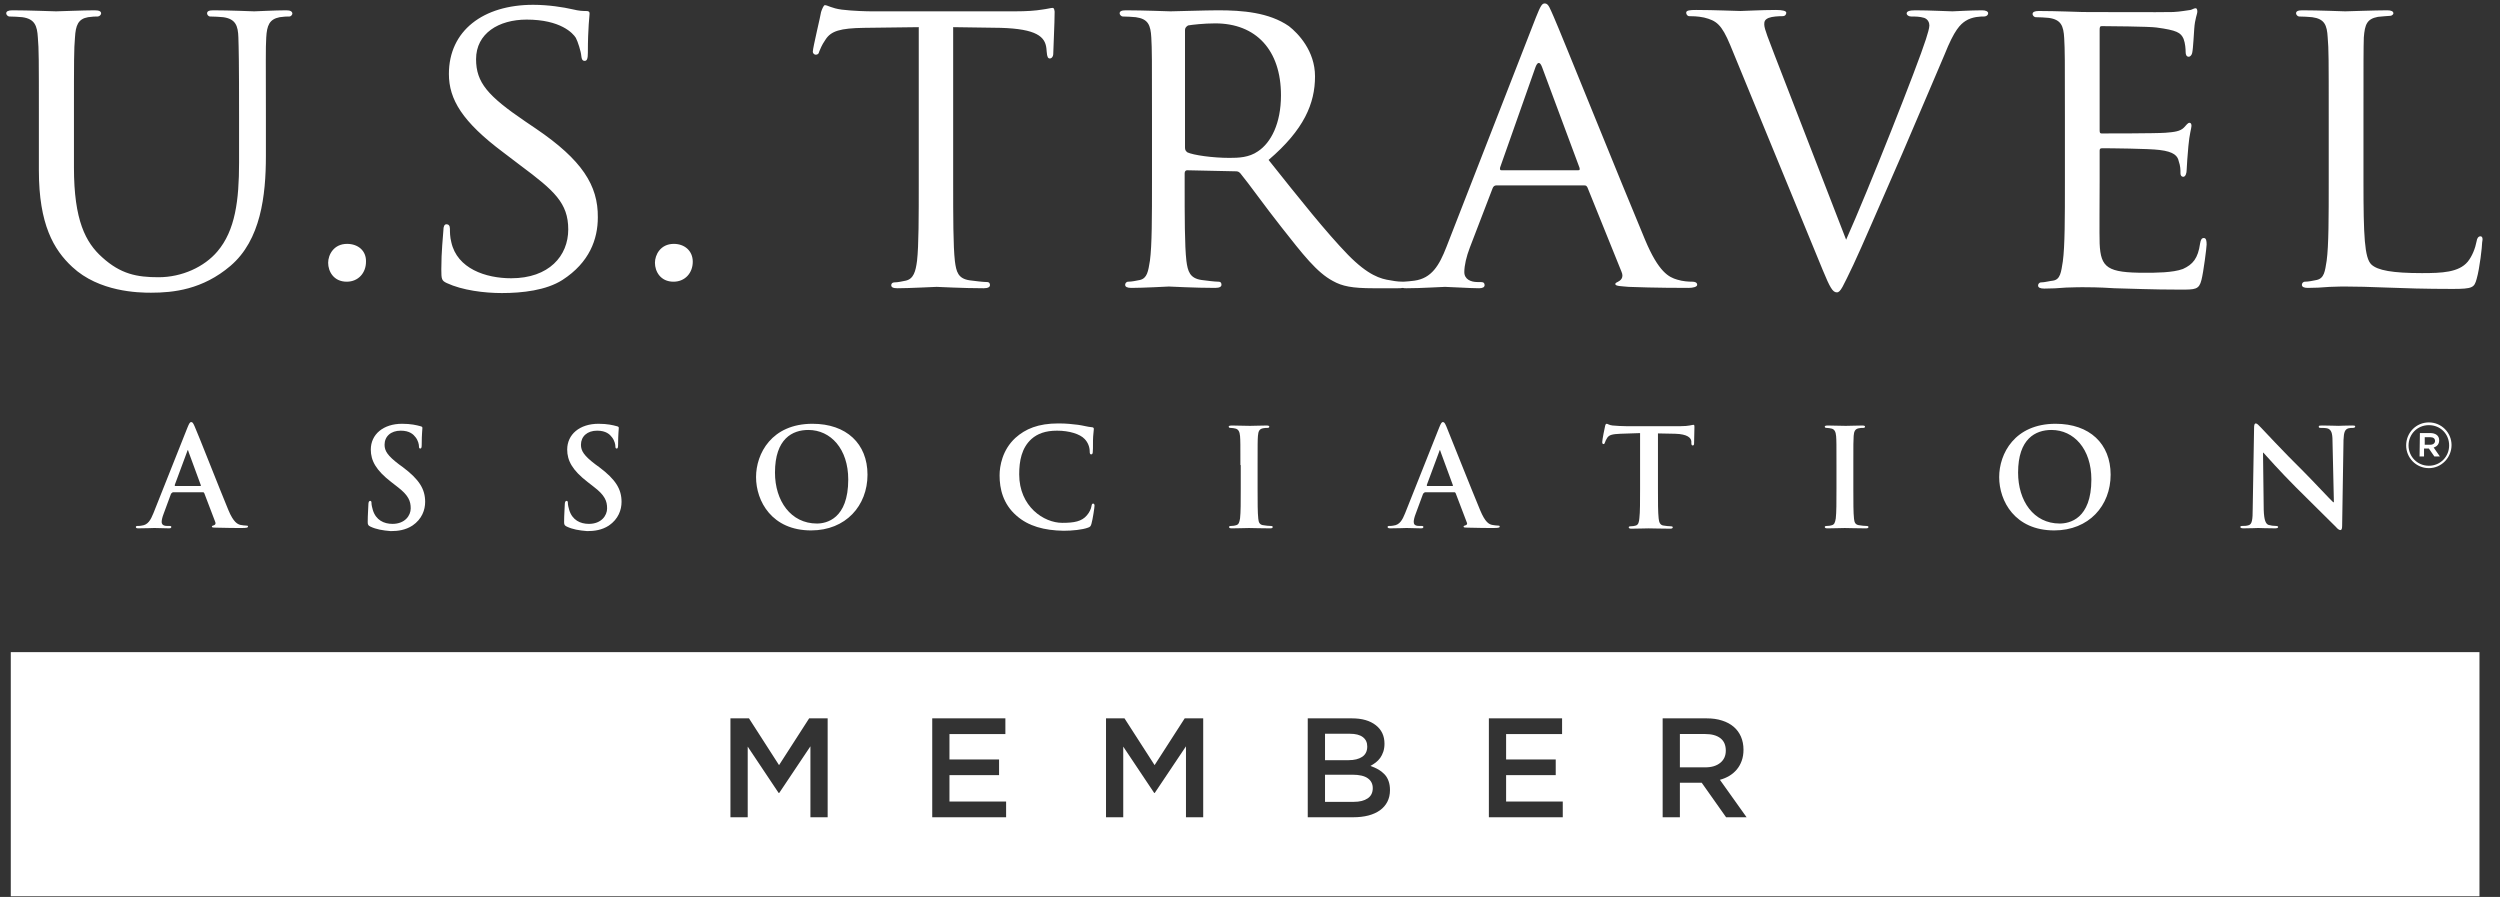
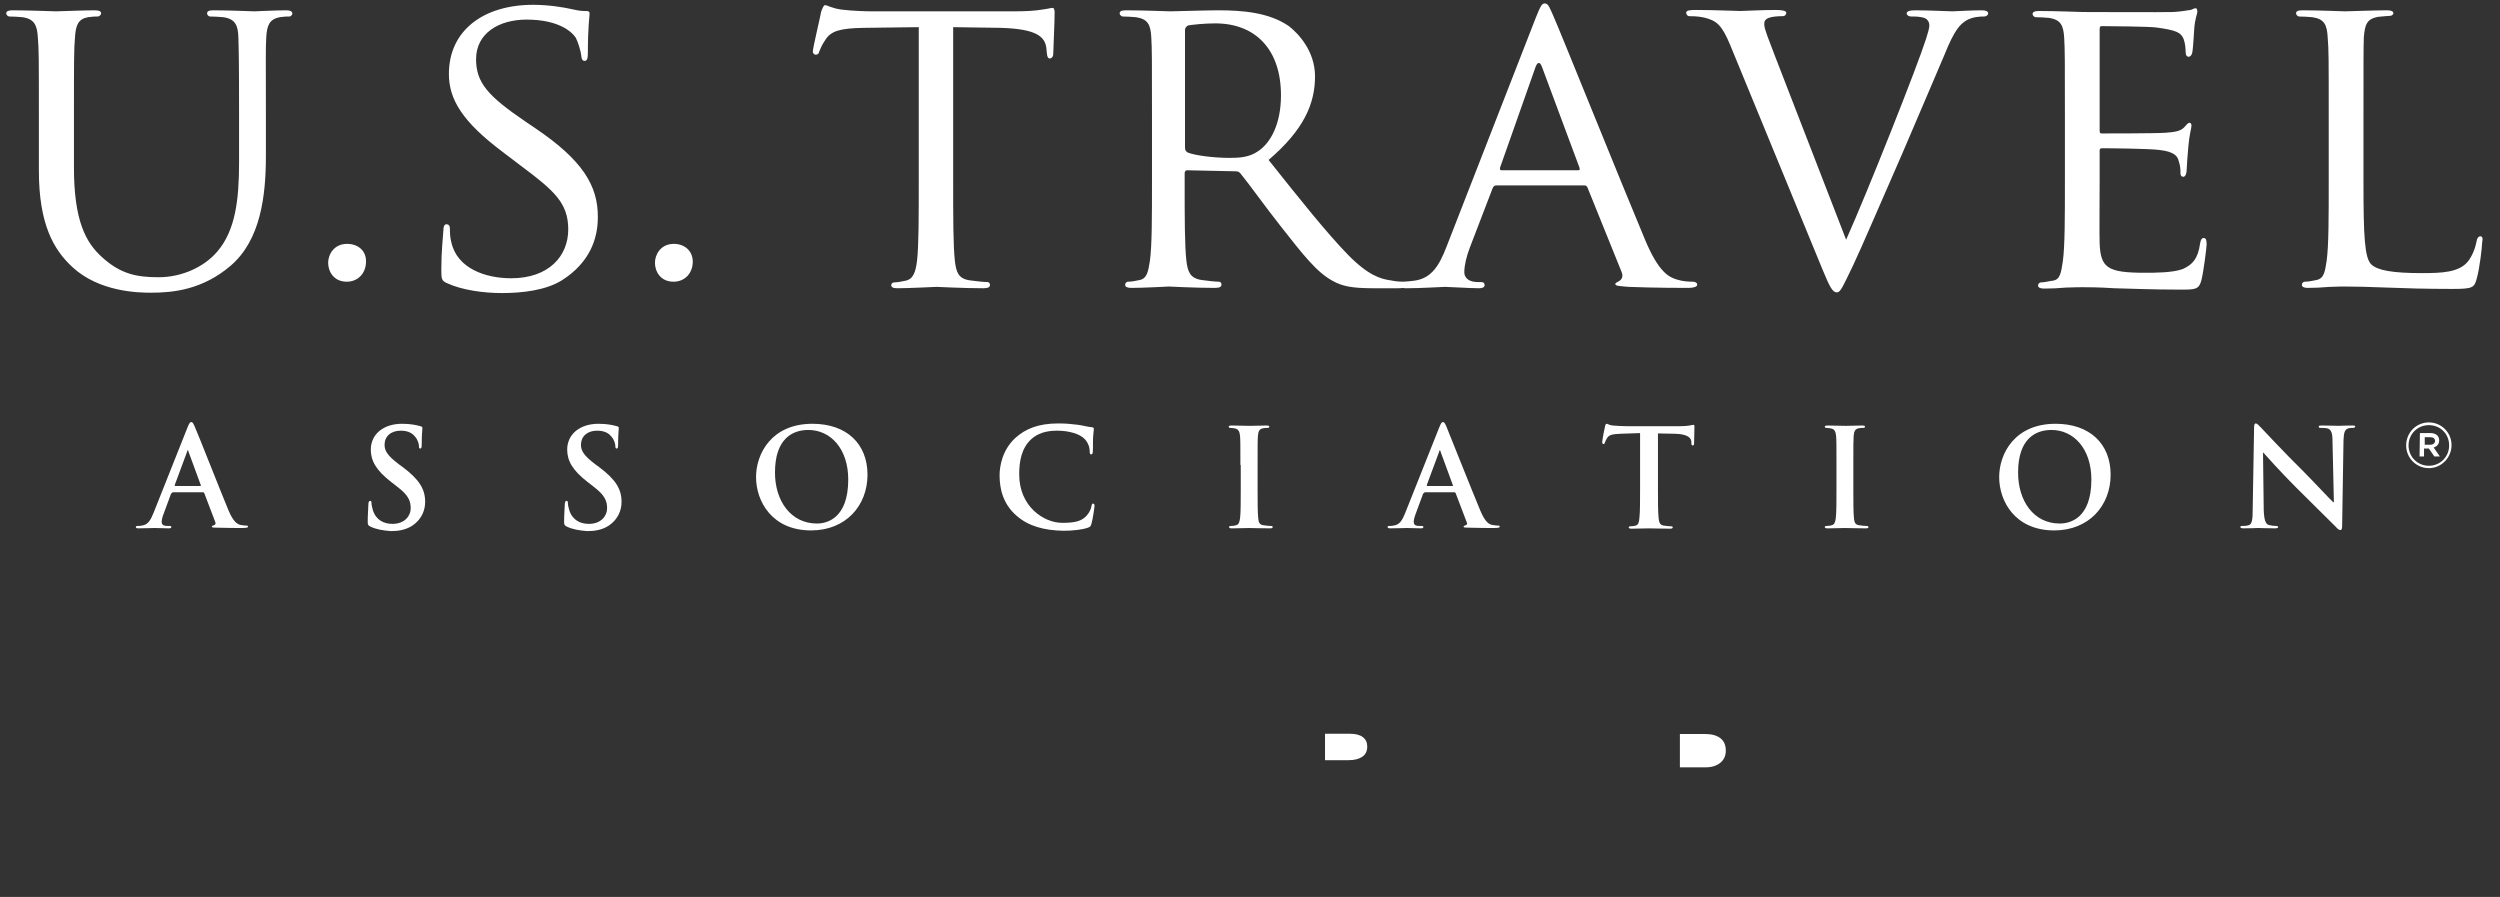
<svg xmlns="http://www.w3.org/2000/svg" width="131" height="47" viewBox="0 0 131 47" fill="none">
  <rect x="0" y="0" width="131" height="47" fill="#333333" stroke="none" />
  <path d="M14.996 0.54C14.402 0.54 13.464 0.594 13.32 0.594C13.212 0.594 12.058 0.54 11.175 0.54C10.941 0.54 10.851 0.594 10.851 0.702C10.851 0.774 10.923 0.865 11.013 0.865C11.193 0.865 11.536 0.883 11.698 0.901C12.347 0.991 12.473 1.351 12.491 1.964C12.509 2.577 12.527 3.118 12.527 6.11V8.525C12.527 10.49 12.329 12.076 11.392 13.175C10.707 13.986 9.535 14.527 8.309 14.527C7.174 14.527 6.327 14.365 5.353 13.482C4.488 12.707 3.875 11.553 3.875 8.777V6.11C3.875 3.118 3.875 2.577 3.929 1.964C3.965 1.333 4.092 0.991 4.614 0.901C4.867 0.865 4.975 0.865 5.119 0.865C5.209 0.865 5.299 0.774 5.299 0.702C5.299 0.594 5.191 0.54 4.957 0.54C4.362 0.54 3.118 0.594 2.938 0.594C2.758 0.594 1.55 0.54 0.649 0.54C0.433 0.54 0.325 0.594 0.325 0.702C0.325 0.774 0.415 0.865 0.487 0.865C0.667 0.865 1.009 0.883 1.172 0.901C1.821 0.991 1.947 1.351 1.983 1.964C2.037 2.577 2.037 3.118 2.037 6.11V8.94C2.037 11.751 2.812 13.085 3.785 13.986C5.191 15.302 7.264 15.338 7.913 15.338C9.084 15.338 10.617 15.176 12.076 13.932C13.663 12.581 13.933 10.255 13.933 8.164V6.11C13.933 3.118 13.915 2.577 13.951 1.964C13.987 1.333 14.113 1.009 14.654 0.901C14.906 0.865 15.014 0.865 15.159 0.865C15.249 0.865 15.321 0.774 15.321 0.702C15.303 0.594 15.213 0.54 14.996 0.54ZM28.082 6.741L27.523 6.362C25.559 5.028 24.946 4.325 24.946 3.1C24.946 1.748 26.136 1.027 27.595 1.027C29.38 1.027 30.029 1.748 30.173 1.982C30.281 2.18 30.443 2.703 30.461 2.937C30.479 3.1 30.515 3.19 30.642 3.19C30.768 3.19 30.804 3.046 30.804 2.757C30.804 1.441 30.894 0.811 30.894 0.72C30.894 0.612 30.858 0.576 30.696 0.576C30.533 0.576 30.371 0.576 29.993 0.486C29.524 0.378 28.731 0.252 27.938 0.252C25.324 0.252 23.522 1.604 23.522 3.875C23.522 5.208 24.225 6.38 26.37 7.984L27.271 8.669C29.037 9.985 29.776 10.634 29.776 12.022C29.776 13.41 28.767 14.581 26.784 14.581C25.451 14.581 23.954 14.076 23.648 12.689C23.576 12.418 23.576 12.148 23.576 11.986C23.576 11.823 23.504 11.751 23.396 11.751C23.288 11.751 23.233 11.86 23.233 12.076C23.215 12.4 23.125 13.157 23.125 14.113C23.125 14.635 23.143 14.707 23.414 14.834C24.225 15.212 25.378 15.356 26.298 15.356C27.379 15.356 28.623 15.212 29.47 14.671C30.894 13.752 31.326 12.526 31.326 11.391C31.345 9.715 30.497 8.381 28.082 6.741ZM18.187 12.779C17.484 12.779 17.195 13.355 17.195 13.77C17.195 14.221 17.484 14.761 18.169 14.761C18.782 14.761 19.178 14.293 19.178 13.716C19.196 13.139 18.764 12.779 18.187 12.779ZM35.31 12.779C34.607 12.779 34.319 13.355 34.319 13.77C34.319 14.221 34.607 14.761 35.292 14.761C35.905 14.761 36.301 14.293 36.301 13.716C36.301 13.139 35.869 12.779 35.31 12.779ZM88.68 14.761C88.482 14.761 88.175 14.743 87.887 14.653C87.454 14.527 86.914 14.275 86.193 12.544C84.967 9.624 81.777 1.694 81.416 0.883C81.218 0.45 81.146 0.18 80.948 0.18C80.803 0.18 80.731 0.288 80.479 0.919L75.793 12.941C75.414 13.914 75.018 14.581 74.116 14.707C73.954 14.725 73.666 14.761 73.54 14.761C73.431 14.761 73.215 14.761 72.855 14.689C72.35 14.617 71.701 14.437 70.638 13.355C69.484 12.166 68.096 10.418 66.474 8.381C68.331 6.795 68.907 5.425 68.907 4.001C68.907 2.667 68.024 1.748 67.537 1.369C66.492 0.648 65.104 0.54 63.825 0.54C63.212 0.54 61.535 0.594 61.337 0.594C61.229 0.594 59.895 0.54 58.994 0.54C58.76 0.54 58.669 0.594 58.669 0.702C58.669 0.774 58.76 0.865 58.832 0.865C59.012 0.865 59.354 0.883 59.517 0.901C60.166 0.991 60.292 1.315 60.328 1.964C60.364 2.577 60.364 3.118 60.364 6.11V9.498C60.364 11.355 60.364 12.869 60.256 13.662C60.166 14.221 60.111 14.581 59.733 14.671C59.553 14.707 59.3 14.761 59.12 14.761C59.012 14.761 58.958 14.851 58.958 14.924C58.958 15.032 59.066 15.086 59.282 15.086C59.895 15.086 61.229 15.014 61.247 15.014C61.337 15.014 62.599 15.086 63.68 15.086C63.915 15.086 64.005 15.014 64.005 14.924C64.005 14.851 63.987 14.761 63.843 14.761C63.662 14.761 63.23 14.707 62.959 14.671C62.346 14.581 62.238 14.221 62.166 13.662C62.076 12.869 62.076 11.373 62.076 9.534V9.084C62.076 8.976 62.13 8.922 62.202 8.922L64.726 8.976C64.87 8.976 64.906 8.994 64.996 9.084C65.429 9.606 66.312 10.85 67.141 11.896C68.276 13.338 68.998 14.275 69.845 14.725C70.331 14.996 70.836 15.104 71.972 15.104H73.215C73.341 15.104 73.431 15.104 73.504 15.086C73.558 15.104 73.63 15.104 73.702 15.104C74.513 15.104 75.504 15.032 75.721 15.032C75.955 15.032 77.036 15.104 77.505 15.104C77.685 15.104 77.793 15.05 77.793 14.942C77.793 14.851 77.757 14.779 77.595 14.779H77.415C77.072 14.779 76.73 14.635 76.73 14.257C76.73 13.914 76.838 13.446 77.018 12.977L78.208 9.877C78.244 9.769 78.316 9.715 78.406 9.715H83.002C83.111 9.715 83.129 9.733 83.183 9.823L84.967 14.239C85.111 14.563 84.895 14.707 84.787 14.761C84.697 14.816 84.643 14.816 84.643 14.888C84.643 14.996 84.967 14.996 85.346 15.032C86.716 15.086 88.194 15.086 88.482 15.086C88.716 15.086 88.932 15.032 88.932 14.924C88.932 14.797 88.806 14.761 88.68 14.761ZM65.915 7.93C65.447 8.255 64.906 8.273 64.419 8.273C63.536 8.273 62.527 8.128 62.22 7.984C62.13 7.912 62.094 7.858 62.094 7.732V1.568C62.094 1.459 62.166 1.387 62.256 1.333C62.455 1.297 63.086 1.225 63.68 1.225C65.807 1.225 67.123 2.613 67.123 4.992C67.123 6.47 66.6 7.48 65.915 7.93ZM82.696 8.922H78.677C78.605 8.922 78.586 8.885 78.605 8.777L80.461 3.514C80.569 3.226 80.695 3.226 80.803 3.514L82.768 8.795C82.786 8.885 82.786 8.922 82.696 8.922ZM55.155 0.414C55.065 0.414 54.884 0.468 54.596 0.504C54.272 0.558 53.821 0.594 53.172 0.594H45.674C45.44 0.594 44.683 0.576 44.106 0.504C43.565 0.432 43.367 0.27 43.223 0.27C43.151 0.27 43.06 0.522 43.024 0.63C43.006 0.793 42.592 2.505 42.592 2.703C42.592 2.811 42.682 2.865 42.736 2.865C42.826 2.865 42.898 2.847 42.934 2.685C43.006 2.541 43.024 2.415 43.259 2.072C43.547 1.622 44.034 1.477 45.277 1.459L48.143 1.423V9.498C48.143 11.355 48.143 12.869 48.053 13.662C47.981 14.221 47.873 14.617 47.458 14.707C47.278 14.743 47.044 14.797 46.864 14.797C46.755 14.797 46.701 14.87 46.701 14.942C46.701 15.05 46.791 15.104 47.026 15.104C47.62 15.104 48.99 15.032 49.081 15.032C49.189 15.032 50.45 15.104 51.55 15.104C51.784 15.104 51.874 15.032 51.874 14.942C51.874 14.87 51.856 14.779 51.712 14.779C51.532 14.779 51.081 14.725 50.811 14.689C50.198 14.599 50.108 14.239 50.036 13.68C49.946 12.887 49.946 11.373 49.946 9.516V1.423L52.433 1.459C54.326 1.513 54.758 1.928 54.83 2.523L54.848 2.721C54.866 2.991 54.92 3.064 55.011 3.064C55.101 3.064 55.191 2.973 55.191 2.811C55.191 2.595 55.263 1.207 55.263 0.612C55.245 0.522 55.245 0.414 55.155 0.414ZM115.482 12.472C115.374 12.472 115.32 12.544 115.284 12.761C115.176 13.536 114.906 13.86 114.383 14.095C113.86 14.293 112.923 14.293 112.4 14.293C110.436 14.293 110.075 14.04 110.021 12.761C110.003 12.382 110.021 10.147 110.021 9.48V7.894C110.021 7.822 110.039 7.768 110.147 7.768C110.49 7.768 112.617 7.786 113.157 7.858C113.932 7.948 114.113 8.183 114.167 8.453C114.257 8.705 114.257 8.903 114.257 9.084C114.257 9.192 114.311 9.264 114.401 9.264C114.527 9.264 114.581 9.066 114.581 8.903C114.581 8.777 114.635 8.038 114.671 7.66C114.725 7.029 114.834 6.705 114.834 6.596C114.834 6.488 114.797 6.434 114.725 6.434C114.653 6.434 114.563 6.542 114.437 6.686C114.239 6.885 113.932 6.921 113.464 6.957C112.995 6.993 110.381 6.993 110.129 6.993C110.021 6.993 110.021 6.921 110.021 6.795V1.568C110.021 1.423 110.039 1.369 110.129 1.369C110.363 1.369 112.653 1.387 112.995 1.441C114.076 1.586 114.275 1.712 114.419 2.036C114.509 2.271 114.527 2.577 114.527 2.721C114.527 2.883 114.581 2.973 114.689 2.973C114.779 2.973 114.852 2.865 114.87 2.775C114.924 2.541 114.96 1.694 114.978 1.513C115.014 0.973 115.14 0.738 115.14 0.612C115.14 0.522 115.122 0.432 115.05 0.432C114.96 0.432 114.87 0.504 114.779 0.522C114.617 0.54 114.257 0.612 113.878 0.63C113.428 0.648 109.264 0.63 109.138 0.63C109.03 0.63 107.732 0.576 106.831 0.576C106.614 0.576 106.506 0.63 106.506 0.738C106.506 0.811 106.596 0.901 106.668 0.901C106.849 0.901 107.191 0.919 107.353 0.937C108.002 1.027 108.128 1.351 108.164 2C108.201 2.613 108.201 3.154 108.201 6.146V9.534C108.201 11.391 108.201 12.905 108.092 13.698C108.002 14.257 107.966 14.653 107.57 14.707C107.389 14.725 107.137 14.797 106.957 14.797C106.849 14.797 106.795 14.888 106.795 14.96C106.795 15.068 106.903 15.122 107.119 15.122C107.444 15.122 107.894 15.104 108.273 15.068C108.705 15.05 109.084 15.05 109.138 15.05C109.426 15.05 109.949 15.05 110.796 15.104C111.607 15.122 112.761 15.176 114.257 15.176C115.032 15.176 115.23 15.176 115.356 14.671C115.464 14.257 115.627 12.959 115.627 12.815C115.627 12.634 115.609 12.472 115.482 12.472ZM129.974 12.382C129.866 12.382 129.794 12.49 129.776 12.634C129.704 13.013 129.541 13.428 129.307 13.716C128.838 14.275 127.955 14.311 126.91 14.311C125.36 14.311 124.585 14.167 124.26 13.86C123.9 13.518 123.846 12.364 123.846 9.534V6.11C123.846 3.118 123.846 2.577 123.864 1.964C123.918 1.279 124.026 0.991 124.603 0.883C124.837 0.865 125.125 0.829 125.252 0.829C125.324 0.829 125.414 0.756 125.414 0.702C125.414 0.594 125.306 0.54 125.089 0.54C124.477 0.54 122.981 0.594 122.89 0.594C122.782 0.594 121.539 0.54 120.637 0.54C120.403 0.54 120.313 0.594 120.313 0.702C120.313 0.774 120.403 0.865 120.475 0.865C120.655 0.865 120.998 0.883 121.16 0.901C121.809 0.991 121.935 1.315 121.971 1.964C122.025 2.577 122.025 3.118 122.025 6.11V9.498C122.025 11.355 122.025 12.869 121.917 13.662C121.827 14.221 121.791 14.581 121.394 14.671C121.214 14.707 120.962 14.761 120.782 14.761C120.673 14.761 120.619 14.851 120.619 14.924C120.619 15.032 120.727 15.086 120.926 15.086C121.25 15.086 121.665 15.068 122.079 15.032C122.458 15.014 122.8 15.014 122.89 15.014C123.485 15.014 124.152 15.032 125.053 15.068C125.973 15.104 127.09 15.14 128.514 15.14C129.577 15.14 129.65 15.068 129.776 14.617C129.938 14.059 130.064 12.905 130.064 12.707C130.118 12.472 130.064 12.382 129.974 12.382ZM103.857 0.54C103.262 0.54 102.415 0.594 102.307 0.594C102.054 0.594 101.153 0.54 100.36 0.54C100.054 0.54 99.909 0.594 99.909 0.702C99.909 0.793 100.017 0.865 100.144 0.865C100.36 0.865 100.594 0.865 100.829 0.937C101.027 1.009 101.099 1.189 101.099 1.333C101.099 1.477 101.009 1.766 100.919 2.054C100.486 3.424 97.891 9.985 96.737 12.562L92.988 2.883C92.7 2.108 92.447 1.532 92.447 1.279C92.447 1.135 92.465 1.027 92.681 0.937C92.862 0.865 93.186 0.847 93.403 0.847C93.547 0.847 93.601 0.756 93.601 0.666C93.601 0.576 93.421 0.522 93.06 0.522C92.285 0.522 91.402 0.576 91.204 0.576C90.951 0.576 89.834 0.522 88.878 0.522C88.554 0.522 88.356 0.54 88.356 0.666C88.356 0.738 88.41 0.847 88.518 0.847C88.626 0.847 88.969 0.847 89.293 0.919C89.942 1.081 90.212 1.279 90.663 2.361L95.511 14.149C95.89 15.068 96.034 15.32 96.25 15.32C96.449 15.32 96.557 15.032 97.115 13.878C97.566 12.923 98.449 10.85 99.675 8.056C100.684 5.713 101.658 3.406 101.892 2.865C102.415 1.55 102.721 1.279 102.991 1.099C103.352 0.865 103.803 0.865 103.947 0.865C104.109 0.865 104.181 0.774 104.181 0.684C104.163 0.594 104.055 0.54 103.857 0.54Z" fill="white" />
  <path d="M9.03 25.829C8.994 25.829 8.976 25.847 8.958 25.883L8.579 26.91C8.507 27.09 8.471 27.253 8.471 27.343C8.471 27.469 8.543 27.559 8.76 27.559H8.868C8.958 27.559 8.976 27.577 8.976 27.613C8.976 27.667 8.94 27.685 8.85 27.685C8.615 27.685 8.309 27.667 8.093 27.667C8.021 27.667 7.624 27.685 7.246 27.685C7.155 27.685 7.119 27.667 7.119 27.613C7.119 27.577 7.155 27.559 7.21 27.559C7.282 27.559 7.372 27.559 7.426 27.541C7.75 27.505 7.894 27.253 8.039 26.892L9.823 22.404C9.913 22.188 9.949 22.116 10.021 22.116C10.094 22.116 10.13 22.188 10.202 22.35C10.382 22.747 11.517 25.648 11.968 26.73C12.238 27.379 12.455 27.469 12.599 27.505C12.707 27.523 12.815 27.541 12.905 27.541C12.959 27.541 12.995 27.541 12.995 27.595C12.995 27.649 12.923 27.667 12.671 27.667C12.419 27.667 11.896 27.667 11.319 27.649C11.193 27.649 11.103 27.649 11.103 27.595C11.103 27.559 11.139 27.541 11.211 27.523C11.265 27.505 11.319 27.451 11.283 27.361L10.706 25.847C10.688 25.811 10.67 25.793 10.634 25.793H9.03V25.829ZM10.49 25.468C10.526 25.468 10.526 25.45 10.526 25.432L9.877 23.666C9.877 23.63 9.859 23.594 9.841 23.594C9.823 23.594 9.805 23.63 9.805 23.666L9.156 25.414C9.156 25.45 9.156 25.468 9.192 25.468H10.49Z" fill="white" />
  <path d="M19.412 27.595C19.304 27.541 19.268 27.505 19.268 27.361C19.268 26.965 19.304 26.55 19.304 26.424C19.304 26.316 19.34 26.244 19.394 26.244C19.466 26.244 19.466 26.316 19.466 26.37C19.466 26.46 19.502 26.604 19.538 26.73C19.7 27.253 20.115 27.451 20.566 27.451C21.214 27.451 21.521 27.019 21.521 26.64C21.521 26.262 21.413 25.955 20.818 25.505L20.493 25.252C19.7 24.639 19.43 24.135 19.43 23.558C19.43 22.765 20.079 22.206 21.07 22.206C21.539 22.206 21.827 22.278 22.025 22.332C22.098 22.35 22.134 22.368 22.134 22.422C22.134 22.512 22.098 22.729 22.098 23.288C22.098 23.45 22.079 23.504 22.025 23.504C21.971 23.504 21.953 23.468 21.953 23.378C21.953 23.305 21.917 23.089 21.773 22.909C21.665 22.765 21.467 22.567 20.998 22.567C20.475 22.567 20.151 22.873 20.151 23.305C20.151 23.63 20.313 23.882 20.908 24.333L21.106 24.477C21.971 25.126 22.278 25.631 22.278 26.298C22.278 26.712 22.116 27.199 21.611 27.541C21.25 27.776 20.854 27.83 20.475 27.83C20.043 27.794 19.718 27.739 19.412 27.595Z" fill="white" />
  <path d="M29.703 27.595C29.595 27.541 29.559 27.505 29.559 27.361C29.559 26.965 29.595 26.55 29.595 26.424C29.595 26.316 29.631 26.244 29.685 26.244C29.757 26.244 29.757 26.316 29.757 26.37C29.757 26.46 29.793 26.604 29.829 26.73C29.991 27.253 30.406 27.451 30.857 27.451C31.506 27.451 31.812 27.019 31.812 26.64C31.812 26.262 31.704 25.955 31.109 25.505L30.785 25.252C29.991 24.639 29.721 24.135 29.721 23.558C29.721 22.765 30.37 22.206 31.361 22.206C31.83 22.206 32.118 22.278 32.317 22.332C32.389 22.35 32.425 22.368 32.425 22.422C32.425 22.512 32.389 22.729 32.389 23.288C32.389 23.45 32.371 23.504 32.317 23.504C32.263 23.504 32.245 23.468 32.245 23.378C32.245 23.305 32.209 23.089 32.064 22.909C31.956 22.765 31.758 22.567 31.289 22.567C30.767 22.567 30.442 22.873 30.442 23.305C30.442 23.63 30.604 23.882 31.199 24.333L31.397 24.477C32.263 25.126 32.569 25.631 32.569 26.298C32.569 26.712 32.407 27.199 31.902 27.541C31.542 27.776 31.145 27.83 30.767 27.83C30.334 27.794 30.01 27.739 29.703 27.595Z" fill="white" />
  <path d="M39.617 25C39.617 23.774 40.429 22.206 42.574 22.206C44.358 22.206 45.457 23.252 45.457 24.874C45.457 26.496 44.322 27.794 42.501 27.794C40.447 27.794 39.617 26.262 39.617 25ZM44.448 25.126C44.448 23.522 43.529 22.53 42.357 22.53C41.528 22.53 40.609 22.981 40.609 24.765C40.609 26.244 41.438 27.433 42.808 27.433C43.294 27.433 44.448 27.199 44.448 25.126Z" fill="white" />
  <path d="M53.261 27.018C52.558 26.406 52.378 25.613 52.378 24.91C52.378 24.423 52.522 23.576 53.207 22.945C53.73 22.476 54.397 22.188 55.46 22.188C55.911 22.188 56.163 22.224 56.488 22.26C56.758 22.296 56.992 22.368 57.209 22.386C57.281 22.386 57.317 22.422 57.317 22.476C57.317 22.53 57.299 22.621 57.281 22.873C57.263 23.107 57.281 23.504 57.263 23.648C57.263 23.756 57.245 23.81 57.173 23.81C57.118 23.81 57.1 23.756 57.1 23.648C57.1 23.432 57.01 23.179 56.83 22.999C56.596 22.747 56.037 22.567 55.388 22.567C54.775 22.567 54.361 22.729 54.054 22.999C53.532 23.468 53.406 24.153 53.406 24.856C53.406 26.55 54.703 27.397 55.659 27.397C56.289 27.397 56.686 27.325 56.956 27C57.083 26.856 57.173 26.658 57.191 26.532C57.209 26.424 57.227 26.388 57.281 26.388C57.335 26.388 57.353 26.442 57.353 26.496C57.353 26.586 57.263 27.199 57.191 27.451C57.155 27.577 57.118 27.613 57.01 27.649C56.722 27.758 56.181 27.812 55.731 27.812C54.721 27.794 53.892 27.577 53.261 27.018Z" fill="white" />
  <path d="M64.997 24.37C64.997 23.288 64.997 23.09 64.979 22.856C64.961 22.621 64.889 22.495 64.745 22.459C64.672 22.441 64.582 22.423 64.492 22.423C64.42 22.423 64.384 22.405 64.384 22.351C64.384 22.315 64.438 22.297 64.564 22.297C64.835 22.297 65.285 22.315 65.502 22.315C65.682 22.315 66.096 22.297 66.367 22.297C66.457 22.297 66.511 22.315 66.511 22.351C66.511 22.405 66.475 22.423 66.403 22.423C66.331 22.423 66.277 22.423 66.186 22.441C65.988 22.477 65.934 22.603 65.916 22.838C65.898 23.072 65.898 23.27 65.898 24.352V25.613C65.898 26.316 65.898 26.875 65.934 27.181C65.952 27.38 66.006 27.506 66.223 27.524C66.331 27.542 66.475 27.56 66.583 27.56C66.655 27.56 66.691 27.578 66.691 27.614C66.691 27.668 66.637 27.686 66.565 27.686C66.096 27.686 65.646 27.668 65.448 27.668C65.285 27.668 64.835 27.686 64.546 27.686C64.456 27.686 64.402 27.668 64.402 27.614C64.402 27.578 64.438 27.56 64.51 27.56C64.618 27.56 64.709 27.542 64.763 27.524C64.907 27.488 64.943 27.38 64.979 27.163C65.015 26.857 65.015 26.298 65.015 25.613V24.37H64.997Z" fill="white" />
  <path d="M74.638 25.829C74.602 25.829 74.584 25.847 74.566 25.883L74.187 26.91C74.115 27.09 74.079 27.253 74.079 27.343C74.079 27.469 74.133 27.559 74.367 27.559H74.475C74.566 27.559 74.584 27.577 74.584 27.613C74.584 27.667 74.547 27.685 74.457 27.685C74.223 27.685 73.917 27.667 73.7 27.667C73.628 27.667 73.232 27.685 72.853 27.685C72.763 27.685 72.709 27.667 72.709 27.613C72.709 27.577 72.745 27.559 72.799 27.559C72.871 27.559 72.961 27.559 73.016 27.541C73.34 27.505 73.484 27.253 73.628 26.892L75.413 22.404C75.503 22.188 75.539 22.116 75.611 22.116C75.683 22.116 75.719 22.188 75.791 22.35C75.953 22.747 77.107 25.648 77.558 26.73C77.828 27.379 78.026 27.469 78.189 27.505C78.297 27.523 78.405 27.541 78.495 27.541C78.549 27.541 78.585 27.541 78.585 27.595C78.585 27.649 78.513 27.667 78.261 27.667C78.008 27.667 77.486 27.667 76.909 27.649C76.783 27.649 76.692 27.649 76.692 27.595C76.692 27.559 76.728 27.541 76.801 27.523C76.855 27.505 76.909 27.451 76.855 27.361L76.278 25.847C76.26 25.811 76.242 25.793 76.206 25.793H74.638V25.829ZM76.098 25.468C76.134 25.468 76.134 25.45 76.134 25.432L75.485 23.666C75.485 23.63 75.467 23.594 75.449 23.594C75.431 23.594 75.413 23.63 75.413 23.666L74.764 25.414C74.764 25.45 74.764 25.468 74.8 25.468H76.098Z" fill="white" />
  <path d="M85.976 22.693L84.913 22.729C84.498 22.747 84.336 22.783 84.228 22.927C84.156 23.035 84.12 23.125 84.102 23.179C84.084 23.233 84.066 23.27 84.03 23.27C83.975 23.27 83.957 23.233 83.957 23.161C83.957 23.053 84.084 22.404 84.102 22.35C84.12 22.26 84.138 22.206 84.192 22.206C84.246 22.206 84.318 22.278 84.498 22.296C84.715 22.314 84.985 22.332 85.219 22.332H88.049C88.283 22.332 88.428 22.314 88.536 22.296C88.644 22.278 88.698 22.26 88.734 22.26C88.788 22.26 88.788 22.296 88.788 22.404C88.788 22.549 88.77 23.053 88.77 23.233C88.77 23.305 88.752 23.342 88.698 23.342C88.644 23.342 88.626 23.305 88.626 23.197V23.125C88.608 22.945 88.428 22.747 87.779 22.729L86.877 22.711V25.631C86.877 26.28 86.877 26.856 86.913 27.163C86.931 27.361 86.986 27.523 87.184 27.541C87.292 27.559 87.436 27.577 87.544 27.577C87.617 27.577 87.653 27.595 87.653 27.631C87.653 27.686 87.598 27.703 87.508 27.703C87.04 27.703 86.589 27.686 86.391 27.686C86.229 27.686 85.778 27.703 85.49 27.703C85.4 27.703 85.345 27.686 85.345 27.631C85.345 27.595 85.381 27.577 85.454 27.577C85.562 27.577 85.652 27.559 85.706 27.541C85.85 27.505 85.886 27.361 85.904 27.145C85.94 26.838 85.94 26.28 85.94 25.631V22.693H85.976Z" fill="white" />
  <path d="M96.231 24.37C96.231 23.288 96.231 23.09 96.213 22.856C96.195 22.621 96.123 22.495 95.979 22.459C95.907 22.441 95.799 22.423 95.727 22.423C95.654 22.423 95.618 22.405 95.618 22.351C95.618 22.315 95.672 22.297 95.781 22.297C96.051 22.297 96.502 22.315 96.718 22.315C96.898 22.315 97.313 22.297 97.583 22.297C97.673 22.297 97.727 22.315 97.727 22.351C97.727 22.405 97.691 22.423 97.619 22.423C97.547 22.423 97.493 22.423 97.403 22.441C97.205 22.477 97.15 22.603 97.132 22.838C97.115 23.072 97.115 23.27 97.115 24.352V25.613C97.115 26.316 97.115 26.875 97.15 27.181C97.169 27.38 97.223 27.506 97.439 27.524C97.547 27.542 97.691 27.56 97.799 27.56C97.871 27.56 97.908 27.578 97.908 27.614C97.908 27.668 97.853 27.686 97.781 27.686C97.313 27.686 96.862 27.668 96.664 27.668C96.502 27.668 96.051 27.686 95.763 27.686C95.672 27.686 95.618 27.668 95.618 27.614C95.618 27.578 95.654 27.56 95.727 27.56C95.835 27.56 95.925 27.542 95.979 27.524C96.123 27.488 96.159 27.38 96.195 27.163C96.231 26.857 96.231 26.298 96.231 25.613V24.37Z" fill="white" />
  <path d="M104.757 25C104.757 23.774 105.568 22.206 107.713 22.206C109.497 22.206 110.597 23.252 110.597 24.874C110.597 26.496 109.461 27.794 107.641 27.794C105.586 27.794 104.757 26.262 104.757 25ZM109.588 25.126C109.588 23.522 108.668 22.53 107.497 22.53C106.668 22.53 105.748 22.981 105.748 24.765C105.748 26.244 106.56 27.433 107.929 27.433C108.434 27.433 109.588 27.199 109.588 25.126Z" fill="white" />
  <path d="M118.619 26.712C118.637 27.271 118.727 27.451 118.871 27.505C118.997 27.541 119.123 27.559 119.249 27.559C119.321 27.559 119.376 27.577 119.376 27.613C119.376 27.667 119.303 27.685 119.213 27.685C118.745 27.685 118.456 27.667 118.33 27.667C118.258 27.667 117.934 27.685 117.555 27.685C117.465 27.685 117.393 27.667 117.393 27.613C117.393 27.577 117.429 27.559 117.501 27.559C117.591 27.559 117.717 27.559 117.825 27.523C118.006 27.469 118.042 27.253 118.042 26.64L118.114 22.422C118.114 22.278 118.132 22.188 118.204 22.188C118.276 22.188 118.348 22.278 118.474 22.404C118.564 22.494 119.646 23.666 120.691 24.693C121.178 25.18 122.133 26.207 122.259 26.316H122.296L122.223 23.107C122.223 22.675 122.151 22.53 121.989 22.458C121.881 22.422 121.719 22.422 121.611 22.422C121.52 22.422 121.502 22.404 121.502 22.35C121.502 22.296 121.575 22.296 121.683 22.296C122.061 22.296 122.404 22.314 122.548 22.314C122.62 22.314 122.89 22.296 123.251 22.296C123.341 22.296 123.413 22.296 123.413 22.35C123.413 22.386 123.377 22.422 123.287 22.422C123.215 22.422 123.161 22.422 123.071 22.44C122.872 22.494 122.818 22.639 122.8 23.053L122.728 27.559C122.728 27.721 122.692 27.776 122.638 27.776C122.566 27.776 122.476 27.703 122.404 27.613C121.953 27.181 121.034 26.244 120.295 25.523C119.52 24.747 118.727 23.864 118.601 23.72H118.582L118.619 26.712Z" fill="white" />
  <path d="M126.082 23.341C126.082 22.674 126.605 22.134 127.272 22.134C127.939 22.134 128.461 22.674 128.461 23.323C128.461 23.972 127.939 24.531 127.272 24.531C126.605 24.531 126.082 23.99 126.082 23.341ZM128.335 23.341C128.335 22.747 127.885 22.278 127.272 22.278C126.659 22.278 126.208 22.765 126.208 23.341C126.208 23.918 126.659 24.405 127.272 24.405C127.885 24.405 128.335 23.918 128.335 23.341ZM126.803 22.692H127.344C127.614 22.692 127.813 22.819 127.813 23.071C127.813 23.269 127.704 23.395 127.524 23.45L127.849 23.918H127.56L127.272 23.504H127.019V23.918H126.785L126.803 22.692ZM127.344 23.305C127.506 23.305 127.596 23.215 127.596 23.107C127.596 22.981 127.506 22.909 127.344 22.909H127.056V23.305H127.344Z" fill="white" />
-   <path d="M71.67 40.781C71.844 40.903 71.933 41.077 71.933 41.298C71.933 41.536 71.844 41.715 71.666 41.835C71.489 41.956 71.246 42.017 70.936 42.017H69.431V40.595H70.869C71.228 40.595 71.495 40.657 71.67 40.781Z" fill="white" />
  <path d="M71.412 38.624C71.567 38.741 71.644 38.905 71.644 39.117C71.644 39.361 71.554 39.541 71.378 39.658C71.201 39.775 70.965 39.833 70.669 39.833H69.431V38.449H70.736C71.032 38.449 71.257 38.506 71.412 38.624Z" fill="white" />
-   <path d="M129.924 34.172V46.966H0.565V34.172H129.924ZM91.521 42.824L90.123 40.862C90.305 40.812 90.471 40.742 90.622 40.652C90.772 40.56 90.901 40.45 91.011 40.318C91.119 40.187 91.204 40.037 91.265 39.866C91.327 39.696 91.359 39.502 91.359 39.285C91.359 39.033 91.314 38.806 91.226 38.6C91.136 38.395 91.009 38.224 90.844 38.083C90.678 37.941 90.476 37.833 90.236 37.757C89.996 37.679 89.73 37.642 89.434 37.642H87.123V42.824H88.026V41.017H89.171L90.447 42.824H91.521ZM81.889 42.824V42.002H78.92V40.617H81.52V39.795H78.92V38.464H81.853V37.642H78.017V42.824H81.889ZM72.835 41.398C72.835 41.221 72.81 41.064 72.761 40.929C72.713 40.792 72.643 40.675 72.552 40.578C72.46 40.479 72.352 40.394 72.228 40.322C72.104 40.252 71.965 40.188 71.812 40.134C71.905 40.084 71.997 40.024 72.087 39.956C72.177 39.887 72.257 39.806 72.323 39.714C72.388 39.623 72.442 39.516 72.484 39.392C72.525 39.269 72.547 39.127 72.547 38.97C72.547 38.559 72.394 38.235 72.089 37.998C71.783 37.761 71.37 37.642 70.847 37.642H68.526V42.824H70.921C71.206 42.824 71.467 42.793 71.705 42.732C71.941 42.67 72.143 42.578 72.311 42.458C72.478 42.337 72.608 42.189 72.698 42.011C72.79 41.834 72.835 41.629 72.835 41.398ZM63.048 42.824V37.642H62.078L60.501 40.093L58.924 37.642H57.955V42.824H58.858V39.123L60.48 41.551H60.508L62.145 39.107V42.824H63.048ZM52.72 42.824V42.002H49.752V40.617H52.351V39.795H49.752V38.464H52.682V37.642H48.849V42.824H52.72ZM43.369 42.824V37.642H42.399L40.822 40.093L39.247 37.642H38.275V42.824H39.18V39.123L40.801 41.551H40.831L42.466 39.107V42.824H43.369Z" fill="white" />
  <path d="M90.151 38.683C90.338 38.829 90.432 39.045 90.432 39.334C90.432 39.6 90.337 39.813 90.144 39.971C89.949 40.13 89.689 40.209 89.363 40.209H88.026V38.463H89.356C89.697 38.463 89.962 38.537 90.151 38.683Z" fill="white" />
</svg>